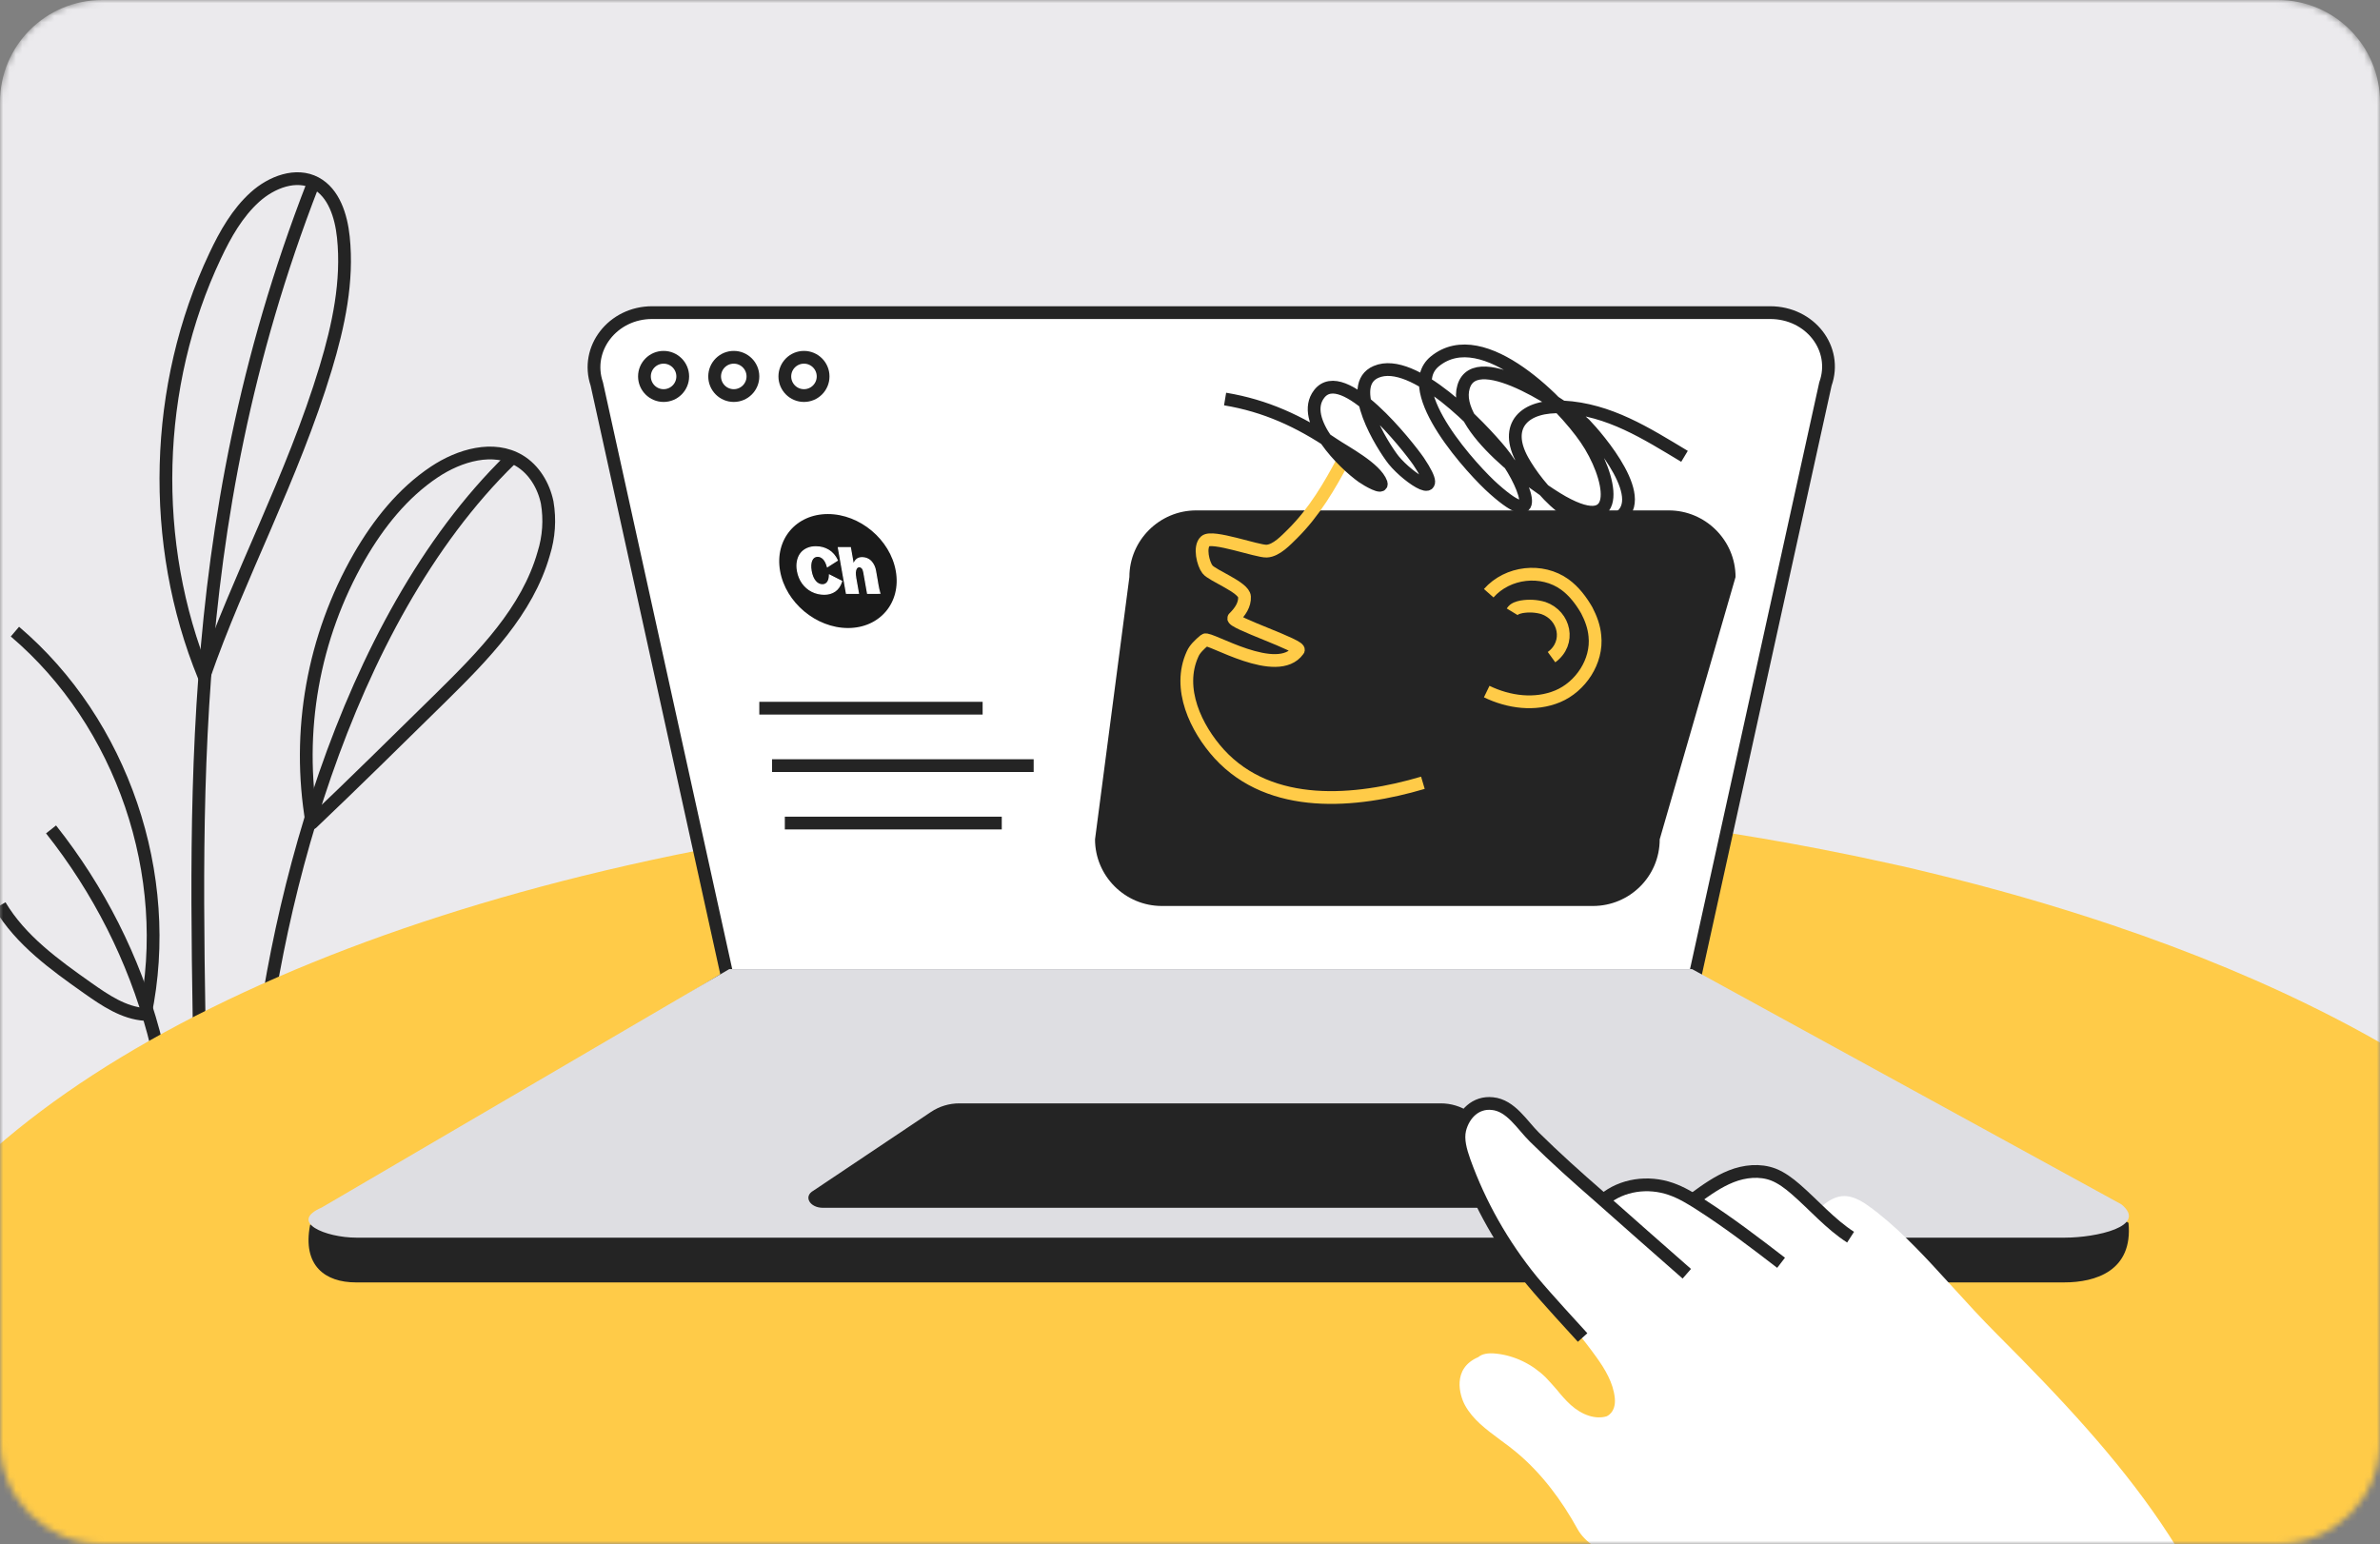
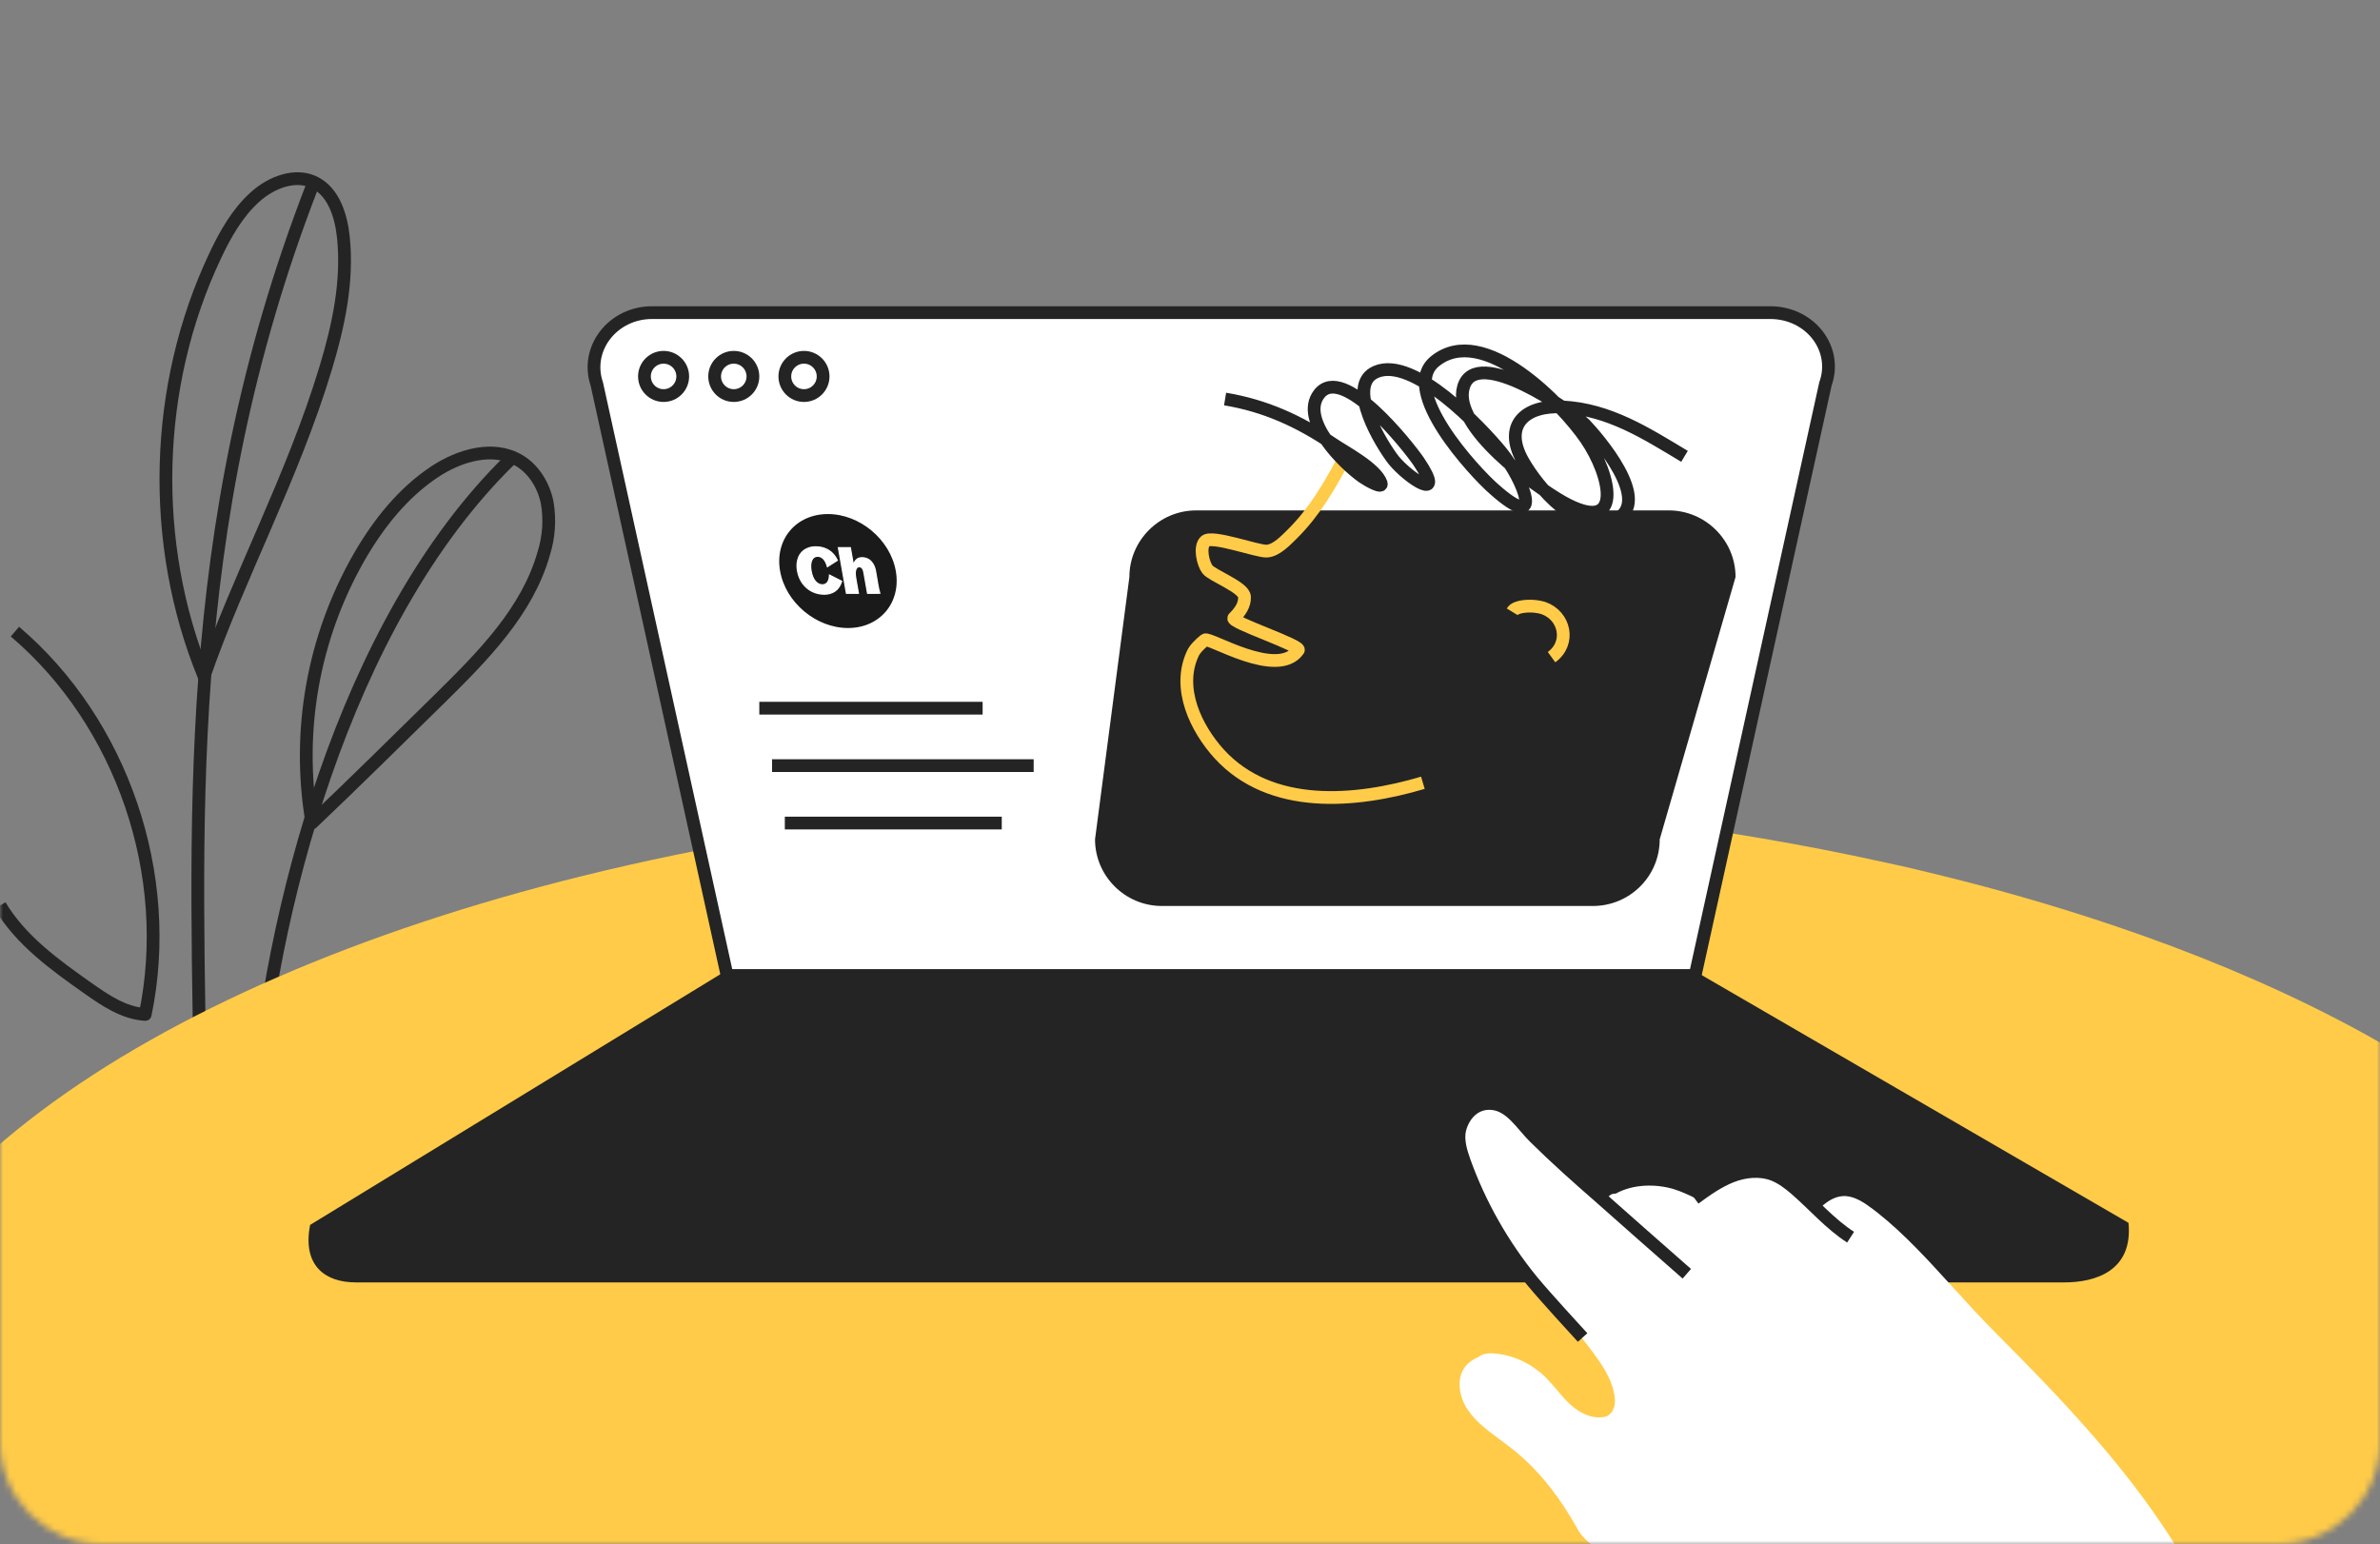
<svg xmlns="http://www.w3.org/2000/svg" width="373" height="242" viewBox="0 0 373 242" fill="none">
  <rect x="0" y="0" width="373" height="242" fill="#808080" stroke="none" />
  <mask id="mask0_422_35" style="mask-type:luminance" maskUnits="userSpaceOnUse" x="0" y="0" width="373" height="242">
    <path d="M357 0H16C7.163 0 0 7.163 0 16V226C0 234.837 7.163 242 16 242H357C365.837 242 373 234.837 373 226V16C373 7.163 365.837 0 357 0Z" fill="white" />
  </mask>
  <g mask="url(#mask0_422_35)">
-     <path d="M357 0H16C7.163 0 0 7.163 0 16V226C0 234.837 7.163 242 16 242H357C365.837 242 373 234.837 373 226V16C373 7.163 365.837 0 357 0Z" fill="#EBEAED" />
    <path d="M40 174C42.204 144.099 53.681 97.653 80 72" stroke="#242424" stroke-width="2" stroke-linejoin="round" />
    <path d="M31.448 176C30.951 130.748 27.823 83.574 49 29" stroke="#242424" stroke-width="2" stroke-linejoin="round" />
    <path d="M48.891 129C46.444 114.64 49.074 99.878 56.33 87.237C59.316 82.076 63.115 77.276 68.087 73.966C72.018 71.346 77.344 69.78 81.395 72.206C83.712 73.598 85.204 76.116 85.757 78.76C86.212 81.432 86.026 84.173 85.214 86.759C82.66 95.768 75.735 102.776 69.061 109.358C62.301 115.999 55.545 122.673 48.891 129Z" stroke="#242424" stroke-width="2" stroke-linejoin="round" />
    <path d="M31.978 106C23.431 85.126 24.081 60.449 33.721 40.091C35.322 36.686 37.21 33.368 39.96 30.883C42.56 28.538 46.407 27.054 49.473 28.694C52.331 30.226 53.461 33.845 53.81 37.148C54.544 44.075 53.052 51.051 51.041 57.7C45.884 74.765 37.323 90.56 31.978 106Z" stroke="#242424" stroke-width="2" stroke-linejoin="round" />
-     <path d="M26.016 197C27.812 185.252 27.145 173.282 24.052 161.781C20.96 150.281 15.504 139.479 8 130" stroke="#242424" stroke-width="2" stroke-linejoin="round" />
    <path d="M2.338 99C19.139 113.28 27.299 137.146 22.758 159C19.398 158.791 16.455 156.779 13.7 154.835C8.54 151.193 3.245 147.372 0 141.927" stroke="#242424" stroke-width="2" stroke-linejoin="round" />
    <path d="M393 176.884V255.363C393 262.958 388.356 270.242 380.088 275.612C371.821 280.983 360.609 284 348.917 284H11.973C10.886 283.269 9.827 282.529 8.796 281.782C-1.073 274.713 -9.073 267.043 -14.908 258.93C-17.765 254.969 -20.105 250.859 -21.902 246.644C-22.763 244.619 -23.49 242.574 -24.083 240.508C-25.36 236.085 -26.002 231.594 -26 227.094C-26 188.307 21.45 154.569 91.334 137.286C101.018 134.898 110.899 132.864 120.931 131.191C123.695 130.732 126.485 130.297 129.302 129.884C138.062 128.595 147.049 127.554 156.262 126.761C161.161 126.337 166.117 125.993 171.129 125.729C171.828 125.688 172.527 125.65 173.247 125.619C175.795 125.488 178.355 125.379 180.924 125.292L182.513 125.241C187.617 125.08 192.765 125 197.957 125C200.59 125 203.211 125.022 205.819 125.065C221.463 125.3 237.057 126.296 252.47 128.047C265.209 129.496 277.783 131.498 290.11 134.039C290.607 134.139 291.105 134.242 291.598 134.348C293.715 134.807 295.833 135.266 297.951 135.724C299.412 136.054 300.865 136.398 302.309 136.756C312.13 139.108 321.716 141.855 331.011 144.983C356.261 153.479 377.45 164.358 393 176.884Z" fill="#FFCB48" />
    <path d="M265.63 153.062H113.989L93.531 60.184C91.653 54.641 96.036 49 102.194 49H277.425C283.687 49 288.07 54.641 286.087 60.184L265.63 153.062Z" fill="white" stroke="#242424" stroke-width="2" stroke-linejoin="round" />
    <path d="M249.648 142H182.082C176.326 142 171.616 137.301 171.616 131.558L177 90.442C177 84.699 181.709 80 187.465 80H261.535C267.291 80 272 84.699 272 90.442L260.113 131.558C260.113 137.366 255.404 142 249.648 142Z" fill="#242424" />
    <path d="M210.589 72C208.387 76.165 205.985 80.264 202.582 83.648C201.581 84.624 200.046 86.316 198.511 86.381C197.043 86.446 189.97 83.843 188.903 84.819C187.902 85.73 188.569 88.398 189.236 89.244C189.97 90.22 194.975 92.042 195.042 93.538C195.108 94.775 194.374 95.881 193.373 96.857C192.706 97.508 204.317 101.282 203.449 101.932C200.18 106.487 189.503 99.785 188.836 100.306C187.969 101.021 187.235 101.737 186.901 102.518C184.432 107.919 187.435 114.166 191.105 118.2C199.179 126.985 212.457 125.813 223 122.69" stroke="#FFCB48" stroke-width="2" />
    <path d="M264 71.525C258 67.919 252.196 64.182 244.957 63.789C238.957 63.461 235.565 66.674 238.63 72.18C240.978 76.376 247.37 84.047 253.109 81.49C259.239 78.736 250.304 68.509 248.348 66.477C246.391 64.51 231.326 53.955 229.37 60.642C227.478 66.936 240.717 76.311 244.891 78.671C254.609 84.112 252.522 74.541 248.543 68.771C244.957 63.527 232.5 50.415 224.87 56.643C219.261 61.232 231.065 73.951 234.13 76.638C242.217 83.85 238.826 75.196 235.239 70.804C232.109 67.001 221.543 55.791 215.674 58.282C210.717 60.38 216.652 69.886 218.413 72.115C220.761 74.999 226.761 78.933 222.326 72.312C220.696 69.951 210.457 56.905 206.739 61.757C203.609 65.821 210.652 72.705 213.522 74.737C214.37 75.327 216.783 76.704 216.457 75.721C215.609 73.361 210.783 70.869 208.957 69.624C203.609 66.018 198.326 63.592 192 62.543" stroke="#242424" stroke-width="2" />
-     <path d="M233.316 92.979C236.289 89.613 241.666 89.007 245.272 91.633C246.663 92.643 247.802 94.124 248.688 95.672C249.32 96.884 249.826 98.23 249.953 99.644C250.395 103.683 247.675 107.655 244.133 109.136C240.591 110.617 236.479 110.079 233 108.396" stroke="#FFCB48" stroke-width="2" />
    <path d="M237 95.892C237.317 95.371 237.889 95.24 238.46 95.11C239.603 94.914 240.81 94.98 241.889 95.306C245.254 96.479 246.207 100.783 243.159 103" stroke="#FFCB48" stroke-width="2" />
    <path d="M114.215 151.892H265.065L333.585 191.665C334.312 199.214 328.394 201 323.515 201H55.764C50.989 201 47.355 198.403 48.601 191.99L114.215 151.892Z" fill="#242424" />
-     <path d="M114.299 151.892H265.18L332.47 188.767C336.727 192.245 328.42 193.985 323.643 193.985H55.836C51.059 193.985 45.14 191.55 50.436 189.254L114.299 151.892Z" fill="#DEDEE2" />
    <path d="M145.89 174.292C147.207 173.409 148.756 172.938 150.341 172.938H225.814C227.399 172.938 228.948 173.409 230.265 174.292L248.662 186.613C250.289 187.511 249.254 189.308 247.182 189.308H128.973C126.901 189.308 125.866 187.511 127.493 186.613L145.89 174.292Z" fill="#242424" />
    <path d="M104 62C105.657 62 107 60.657 107 59C107 57.343 105.657 56 104 56C102.343 56 101 57.343 101 59C101 60.657 102.343 62 104 62Z" stroke="#242424" stroke-width="2" stroke-miterlimit="10" stroke-linejoin="round" />
    <path d="M115 62C116.657 62 118 60.657 118 59C118 57.343 116.657 56 115 56C113.343 56 112 57.343 112 59C112 60.657 113.343 62 115 62Z" stroke="#242424" stroke-width="2" stroke-miterlimit="10" stroke-linejoin="round" />
    <path d="M126 62C127.657 62 129 60.657 129 59C129 57.343 127.657 56 126 56C124.343 56 123 57.343 123 59C123 60.657 124.343 62 126 62Z" stroke="#242424" stroke-width="2" stroke-miterlimit="10" stroke-linejoin="round" />
    <path d="M119 111H154" stroke="#242424" stroke-width="2" stroke-miterlimit="10" stroke-linejoin="round" />
    <path d="M123 129H157" stroke="#242424" stroke-width="2" stroke-miterlimit="10" stroke-linejoin="round" />
    <path d="M121 120H162" stroke="#242424" stroke-width="2" stroke-miterlimit="10" stroke-linejoin="round" />
    <path d="M237.735 227.694C241.665 230.99 244.792 235.22 247.233 239.658C251.868 248.084 277.183 245.974 300.212 285.161L353.844 273.871C347.638 246.233 333.268 229.428 312.91 209.056C310.53 206.673 308.223 204.148 305.984 201.683L305.122 200.741C303.538 199.005 301.914 197.226 300.265 195.558C298.382 193.646 296.391 191.765 294.27 190.093C293.955 189.88 293.658 189.59 293.343 189.377C293.267 189.325 293.193 189.279 293.117 189.228C293.036 189.174 292.952 189.113 292.856 189.033C292.011 188.402 291.063 187.865 290.128 187.619C289.9 187.553 289.686 187.513 289.487 187.498C289.311 187.468 289.25 187.471 289.089 187.466C287.754 187.455 286.602 188.132 285.533 189.058L285.562 189.108C285.35 189.232 285.186 189.329 284.989 189.478C284.907 189.393 284.779 189.336 284.674 189.265C284.592 189.228 284.505 189.182 284.419 189.139C284.369 189.114 284.321 189.089 284.274 189.069C284.25 189.082 284.221 189.033 284.221 189.033L280.98 186.261C280.919 186.213 280.868 186.167 280.817 186.122L280.816 186.12C280.767 186.076 280.717 186.032 280.659 185.985L280.652 185.979C280.52 185.861 280.388 185.743 280.234 185.639C279.345 184.934 278.471 184.253 277.449 183.859C275.608 183.15 273.343 183.386 271.211 184.44C270.79 184.669 270.393 184.905 270.006 185.153C269.688 185.358 269.377 185.572 269.068 185.799C268.894 185.947 268.736 186.07 268.571 186.203C268.496 186.263 268.42 186.325 268.341 186.392L268.337 186.395C268.142 186.543 267.946 186.691 267.764 186.864C267.142 187.097 266.621 187.502 266.191 187.954L266.12 187.996C266.073 188.023 266.059 187.999 266.007 187.963C264.778 187.325 263.569 186.775 262.286 186.368C259.46 185.542 255.966 185.572 253.219 187.086C252.835 187.08 252.557 187.144 252.304 187.359C251.933 187.643 251.553 187.966 251.22 188.261L251.065 188.154L251.054 188.147C250.858 188.012 250.675 187.886 250.462 187.778L250.017 187.343L249.615 186.982L245.209 182.606L244.653 182.037L242.991 180.394L240.745 178.132L240.19 177.563L239.174 176.535L238.662 176.04L238.633 175.99C238.068 175.46 237.436 174.869 236.81 174.342C235.219 173.088 233.409 172.161 231.683 172.777C230.184 173.293 229.449 174.787 229.131 176.4C228.94 177.474 228.915 178.616 229.041 179.637C229.054 179.928 229.137 180.177 229.15 180.468C229.232 180.984 229.323 181.461 229.442 181.988C229.614 182.747 229.81 183.504 230.049 184.256C230.198 184.723 230.363 185.187 230.55 185.649C230.584 185.761 230.623 185.868 230.663 185.976C230.704 186.086 230.745 186.196 230.78 186.31C231.438 187.913 232.242 189.497 233.227 191.173L233.488 191.617C233.922 192.357 234.38 193.083 234.891 193.844C235.06 194.076 235.228 194.309 235.411 194.567C235.716 194.989 236.032 195.429 236.354 195.868C236.565 196.155 236.778 196.441 236.993 196.721C237.127 196.842 237.214 196.989 237.324 197.124L237.382 197.222L239.37 199.636C239.515 199.807 239.653 199.966 239.794 200.13L239.975 200.342C240.18 200.561 240.369 200.789 240.557 201.017L240.572 201.036L240.587 201.053C240.775 201.282 240.964 201.511 241.17 201.729L242.033 202.714C242.163 202.859 242.276 202.999 242.387 203.135L242.388 203.137L242.398 203.15C242.516 203.295 242.631 203.438 242.763 203.579C243.506 204.458 244.263 205.328 245.018 206.206C245.632 206.922 246.245 207.643 246.847 208.376C247.995 209.791 249.119 211.22 250.173 212.69C251.564 214.626 252.833 216.732 253.079 219.142C253.29 221.439 251.781 221.994 251.781 221.994C250.082 222.494 247.987 221.835 246.178 220.212C245.36 219.465 244.66 218.65 243.968 217.796C243.392 217.139 242.816 216.482 242.246 215.889C240.154 213.835 237.392 212.473 234.525 212.168C233.202 212.016 232.267 212.201 231.681 212.711C227.5 214.5 228.769 218.735 229.591 220.242C230.821 222.491 232.89 224.026 235.071 225.643L235.246 225.774C235.678 226.088 236.113 226.41 236.546 226.742C236.946 227.049 237.344 227.366 237.735 227.694Z" fill="white" />
    <path d="M248.03 209.638C246.856 208.338 245.643 207.028 244.468 205.728C242.991 204.076 241.475 202.412 240.069 200.718C235.521 195.132 231.906 188.766 229.479 181.999C228.921 180.404 228.399 178.654 228.778 177.038C229.385 174.626 231.256 172.697 233.887 172.975C236.801 173.252 238.551 176.337 240.495 178.246C243.737 181.448 247.138 184.491 250.572 187.481C255.173 191.543 259.751 195.619 264.361 199.643" stroke="#242424" stroke-width="2" stroke-miterlimit="10" stroke-linejoin="round" />
-     <path d="M251.374 188.038C254.197 185.682 258.285 185.104 261.865 186.351C263.533 186.929 265.059 187.857 266.59 188.847C270.906 191.617 275.033 194.764 279.136 197.925" stroke="#242424" stroke-width="2" stroke-miterlimit="10" stroke-linejoin="round" />
    <path d="M265.588 187.844C267.4 186.514 269.25 185.194 271.328 184.371C273.406 183.548 275.818 183.292 277.938 184.102C279.218 184.61 280.354 185.468 281.383 186.356C284.281 188.865 286.824 191.848 290.029 193.912" stroke="#242424" stroke-width="2" stroke-miterlimit="10" stroke-linejoin="round" />
    <circle cx="9.647" cy="9.647" r="9.357" transform="matrix(1 0 0.174 0.985 120 80)" fill="#1A1A1A" stroke="white" stroke-width="0.58" />
    <mask id="path-30-outside-1_422_35" maskUnits="userSpaceOnUse" x="123.978" y="85.116" width="14.563" height="8.863" fill="black">
      <rect fill="white" x="123.978" y="85.116" width="14.563" height="8.863" />
      <path d="M129.177 93.136C128.48 93.136 127.836 92.984 127.244 92.682C126.656 92.379 126.164 91.953 125.77 91.403C125.379 90.85 125.12 90.214 124.993 89.496C124.898 88.956 124.895 88.453 124.985 87.988C125.077 87.519 125.246 87.119 125.491 86.787C125.739 86.452 126.068 86.189 126.477 85.997C126.886 85.805 127.349 85.709 127.868 85.709C128.611 85.709 129.275 85.886 129.859 86.241C130.444 86.595 130.898 87.121 131.222 87.817L129.673 88.808C129.515 88.248 129.3 87.836 129.029 87.573C128.758 87.309 128.457 87.178 128.127 87.178C127.697 87.178 127.39 87.391 127.204 87.817C127.021 88.24 126.991 88.799 127.113 89.496C127.234 90.179 127.455 90.712 127.777 91.096C128.102 91.477 128.482 91.667 128.918 91.667C129.232 91.667 129.488 91.543 129.685 91.296C129.886 91.049 129.993 90.662 130.006 90.135L131.9 91.096C131.684 91.782 131.338 92.295 130.863 92.633C130.387 92.968 129.825 93.136 129.177 93.136ZM135.385 89.676C135.334 89.386 135.242 89.172 135.108 89.032C134.977 88.889 134.832 88.817 134.674 88.817C134.469 88.817 134.314 88.9 134.207 89.066C134.101 89.232 134.043 89.445 134.033 89.705C134.022 89.966 134.048 90.27 134.109 90.618L134.528 92.994H132.66L131.401 85.85H133.269L133.757 88.617C133.846 88.246 134.003 87.954 134.226 87.739C134.449 87.524 134.742 87.417 135.106 87.417C135.406 87.417 135.682 87.474 135.934 87.588C136.185 87.701 136.394 87.856 136.56 88.051C136.726 88.243 136.861 88.453 136.964 88.681C137.07 88.908 137.146 89.151 137.191 89.408L137.594 91.696C137.673 92.139 137.777 92.571 137.908 92.994H135.97L135.385 89.676Z" />
    </mask>
    <path d="M129.177 93.136C128.48 93.136 127.836 92.984 127.244 92.682C126.656 92.379 126.164 91.953 125.77 91.403C125.379 90.85 125.12 90.214 124.993 89.496C124.898 88.956 124.895 88.453 124.985 87.988C125.077 87.519 125.246 87.119 125.491 86.787C125.739 86.452 126.068 86.189 126.477 85.997C126.886 85.805 127.349 85.709 127.868 85.709C128.611 85.709 129.275 85.886 129.859 86.241C130.444 86.595 130.898 87.121 131.222 87.817L129.673 88.808C129.515 88.248 129.3 87.836 129.029 87.573C128.758 87.309 128.457 87.178 128.127 87.178C127.697 87.178 127.39 87.391 127.204 87.817C127.021 88.24 126.991 88.799 127.113 89.496C127.234 90.179 127.455 90.712 127.777 91.096C128.102 91.477 128.482 91.667 128.918 91.667C129.232 91.667 129.488 91.543 129.685 91.296C129.886 91.049 129.993 90.662 130.006 90.135L131.9 91.096C131.684 91.782 131.338 92.295 130.863 92.633C130.387 92.968 129.825 93.136 129.177 93.136ZM135.385 89.676C135.334 89.386 135.242 89.172 135.108 89.032C134.977 88.889 134.832 88.817 134.674 88.817C134.469 88.817 134.314 88.9 134.207 89.066C134.101 89.232 134.043 89.445 134.033 89.705C134.022 89.966 134.048 90.27 134.109 90.618L134.528 92.994H132.66L131.401 85.85H133.269L133.757 88.617C133.846 88.246 134.003 87.954 134.226 87.739C134.449 87.524 134.742 87.417 135.106 87.417C135.406 87.417 135.682 87.474 135.934 87.588C136.185 87.701 136.394 87.856 136.56 88.051C136.726 88.243 136.861 88.453 136.964 88.681C137.07 88.908 137.146 89.151 137.191 89.408L137.594 91.696C137.673 92.139 137.777 92.571 137.908 92.994H135.97L135.385 89.676Z" fill="#FEFEFE" />
    <path d="M127.244 92.682L127.211 92.764L127.211 92.764L127.244 92.682ZM125.77 91.403L125.692 91.448L125.693 91.448L125.77 91.403ZM124.985 87.988L124.888 87.955L124.888 87.955L124.985 87.988ZM125.491 86.787L125.408 86.724L125.408 86.724L125.491 86.787ZM126.477 85.997L126.422 85.91L126.477 85.997ZM131.222 87.817L131.286 87.899L131.344 87.862L131.311 87.791L131.222 87.817ZM129.673 88.808L129.578 88.817L129.62 88.964L129.736 88.89L129.673 88.808ZM127.204 87.817L127.113 87.768L127.112 87.768L127.204 87.817ZM127.777 91.096L127.705 91.148L127.706 91.149L127.777 91.096ZM129.685 91.296L129.604 91.23L129.604 91.23L129.685 91.296ZM130.006 90.135L130.039 90.052L129.911 89.987L129.908 90.116L130.006 90.135ZM131.9 91.096L131.994 91.137L132.019 91.057L131.933 91.013L131.9 91.096ZM130.863 92.633L130.929 92.713L130.929 92.713L130.863 92.633ZM129.177 93.136L129.161 93.04C128.478 93.04 127.851 92.892 127.278 92.599L127.244 92.682L127.211 92.764C127.821 93.076 128.482 93.231 129.194 93.231L129.177 93.136ZM127.244 92.682L127.278 92.599C126.707 92.306 126.231 91.893 125.848 91.359L125.77 91.403L125.693 91.448C126.098 92.013 126.604 92.453 127.211 92.764L127.244 92.682ZM125.77 91.403L125.848 91.359C125.468 90.822 125.214 90.201 125.089 89.496H124.993H124.896C125.025 90.227 125.29 90.879 125.692 91.448L125.77 91.403ZM124.993 89.496H125.089C124.996 88.966 124.994 88.474 125.081 88.02L124.985 87.988L124.888 87.955C124.796 88.432 124.799 88.945 124.896 89.496H124.993ZM124.985 87.988L125.081 88.021C125.172 87.562 125.336 87.173 125.574 86.851L125.491 86.787L125.408 86.724C125.156 87.065 124.983 87.476 124.888 87.955L124.985 87.988ZM125.491 86.787L125.574 86.851C125.815 86.527 126.133 86.271 126.531 86.084L126.477 85.997L126.422 85.91C126.003 86.107 125.664 86.378 125.408 86.724L125.491 86.787ZM126.477 85.997L126.531 86.084C126.928 85.898 127.378 85.804 127.885 85.804L127.868 85.709L127.851 85.614C127.32 85.614 126.843 85.712 126.422 85.91L126.477 85.997ZM127.868 85.709L127.885 85.804C128.612 85.804 129.255 85.977 129.818 86.319L129.859 86.241L129.9 86.162C129.295 85.795 128.61 85.614 127.851 85.614L127.868 85.709ZM129.859 86.241L129.818 86.319C130.379 86.659 130.818 87.165 131.134 87.843L131.222 87.817L131.311 87.791C130.978 87.077 130.509 86.532 129.9 86.162L129.859 86.241ZM131.222 87.817L131.159 87.735L129.61 88.725L129.673 88.808L129.736 88.89L131.286 87.899L131.222 87.817ZM129.673 88.808L129.767 88.798C129.607 88.23 129.385 87.796 129.092 87.512L129.029 87.573L128.966 87.634C129.215 87.876 129.422 88.266 129.578 88.817L129.673 88.808ZM129.029 87.573L129.092 87.512C128.8 87.228 128.471 87.082 128.11 87.082L128.127 87.178L128.144 87.273C128.444 87.273 128.715 87.391 128.966 87.634L129.029 87.573ZM128.127 87.178L128.11 87.082C127.64 87.082 127.308 87.319 127.113 87.768L127.204 87.817L127.295 87.866C127.471 87.463 127.755 87.273 128.144 87.273L128.127 87.178ZM127.204 87.817L127.112 87.768C126.921 88.21 126.892 88.789 127.017 89.496H127.113H127.21C127.089 88.81 127.121 88.269 127.295 87.866L127.204 87.817ZM127.113 89.496H127.017C127.139 90.189 127.366 90.743 127.705 91.148L127.777 91.096L127.849 91.044C127.545 90.681 127.329 90.169 127.21 89.496H127.113ZM127.777 91.096L127.706 91.149C128.052 91.554 128.464 91.762 128.935 91.762L128.918 91.667L128.902 91.572C128.5 91.572 128.152 91.399 127.848 91.043L127.777 91.096ZM128.918 91.667L128.935 91.762C129.278 91.762 129.556 91.626 129.767 91.362L129.685 91.296L129.604 91.23C129.42 91.461 129.186 91.572 128.902 91.572L128.918 91.667ZM129.685 91.296L129.766 91.362C129.982 91.097 130.091 90.689 130.104 90.153L130.006 90.135L129.908 90.116C129.895 90.635 129.79 91.001 129.604 91.23L129.685 91.296ZM130.006 90.135L129.973 90.218L131.867 91.179L131.9 91.096L131.933 91.013L130.039 90.052L130.006 90.135ZM131.9 91.096L131.805 91.055C131.593 91.729 131.256 92.226 130.796 92.553L130.863 92.633L130.929 92.713C131.42 92.364 131.774 91.836 131.994 91.137L131.9 91.096ZM130.863 92.633L130.797 92.553C130.335 92.878 129.79 93.04 129.161 93.04L129.177 93.136L129.194 93.231C129.86 93.231 130.438 93.058 130.929 92.713L130.863 92.633ZM135.108 89.032L135.04 89.088L135.042 89.09L135.108 89.032ZM134.207 89.066L134.122 89.007L134.207 89.066ZM134.528 92.994L134.545 93.089H134.642L134.625 92.994H134.528ZM132.66 92.994H132.564L132.581 93.089H132.677L132.66 92.994ZM131.401 85.85L131.384 85.755H131.287L131.304 85.85H131.401ZM133.269 85.85H133.365L133.349 85.755H133.252L133.269 85.85ZM133.757 88.617H133.66L133.852 88.653L133.757 88.617ZM136.56 88.051L136.489 88.104L136.49 88.105L136.56 88.051ZM136.964 88.681L136.875 88.706L136.875 88.707L136.964 88.681ZM137.908 92.994L137.924 93.089H138.034L138.001 92.982L137.908 92.994ZM135.97 92.994H135.874L135.89 93.089H135.987L135.97 92.994ZM135.385 89.676H135.482C135.429 89.378 135.331 89.138 135.175 88.974L135.108 89.032L135.042 89.09C135.152 89.205 135.239 89.395 135.289 89.676H135.385ZM135.108 89.032L135.176 88.976C135.026 88.812 134.851 88.722 134.657 88.722L134.674 88.817L134.691 88.912C134.814 88.912 134.928 88.966 135.04 89.088L135.108 89.032ZM134.674 88.817L134.657 88.722C134.421 88.722 134.241 88.82 134.122 89.007L134.207 89.066L134.293 89.126C134.386 88.981 134.517 88.912 134.691 88.912L134.674 88.817ZM134.207 89.066L134.122 89.007C134.006 89.186 133.945 89.414 133.935 89.686L134.033 89.705L134.131 89.725C134.141 89.476 134.196 89.278 134.293 89.126L134.207 89.066ZM134.033 89.705L133.935 89.686C133.924 89.954 133.951 90.265 134.013 90.618H134.109H134.206C134.145 90.274 134.121 89.977 134.131 89.725L134.033 89.705ZM134.109 90.618H134.013L134.432 92.994H134.528H134.625L134.206 90.618H134.109ZM134.528 92.994L134.512 92.899H132.644L132.66 92.994L132.677 93.089H134.545L134.528 92.994ZM132.66 92.994H132.757L131.497 85.85H131.401H131.304L132.564 92.994H132.66ZM131.401 85.85L131.418 85.946H133.286L133.269 85.85L133.252 85.755H131.384L131.401 85.85ZM133.269 85.85H133.172L133.66 88.617H133.757H133.853L133.365 85.85H133.269ZM133.757 88.617L133.852 88.653C133.939 88.294 134.09 88.015 134.301 87.812L134.226 87.739L134.151 87.666C133.916 87.892 133.754 88.199 133.661 88.581L133.757 88.617ZM134.226 87.739L134.301 87.812C134.508 87.612 134.78 87.512 135.123 87.512L135.106 87.417L135.089 87.322C134.705 87.322 134.39 87.436 134.151 87.666L134.226 87.739ZM135.106 87.417L135.123 87.512C135.411 87.512 135.671 87.567 135.905 87.673L135.934 87.588L135.962 87.502C135.694 87.381 135.402 87.322 135.089 87.322L135.106 87.417ZM135.934 87.588L135.905 87.673C136.142 87.78 136.335 87.924 136.489 88.104L136.56 88.051L136.631 87.998C136.452 87.788 136.228 87.623 135.962 87.502L135.934 87.588ZM136.56 88.051L136.49 88.105C136.648 88.288 136.776 88.488 136.875 88.706L136.964 88.681L137.053 88.656C136.945 88.418 136.805 88.198 136.631 87.998L136.56 88.051ZM136.964 88.681L136.875 88.707C136.977 88.925 137.05 89.159 137.094 89.408H137.191H137.288C137.241 89.143 137.162 88.891 137.052 88.654L136.964 88.681ZM137.191 89.408H137.094L137.498 91.696H137.594H137.691L137.288 89.408H137.191ZM137.594 91.696H137.498C137.577 92.143 137.682 92.579 137.814 93.007L137.908 92.994L138.001 92.982C137.872 92.563 137.768 92.135 137.691 91.696H137.594ZM137.908 92.994L137.891 92.899H135.953L135.97 92.994L135.987 93.089H137.924L137.908 92.994ZM135.97 92.994H136.067L135.482 89.676H135.385H135.289L135.874 92.994H135.97Z" fill="white" mask="url(#path-30-outside-1_422_35)" />
  </g>
</svg>